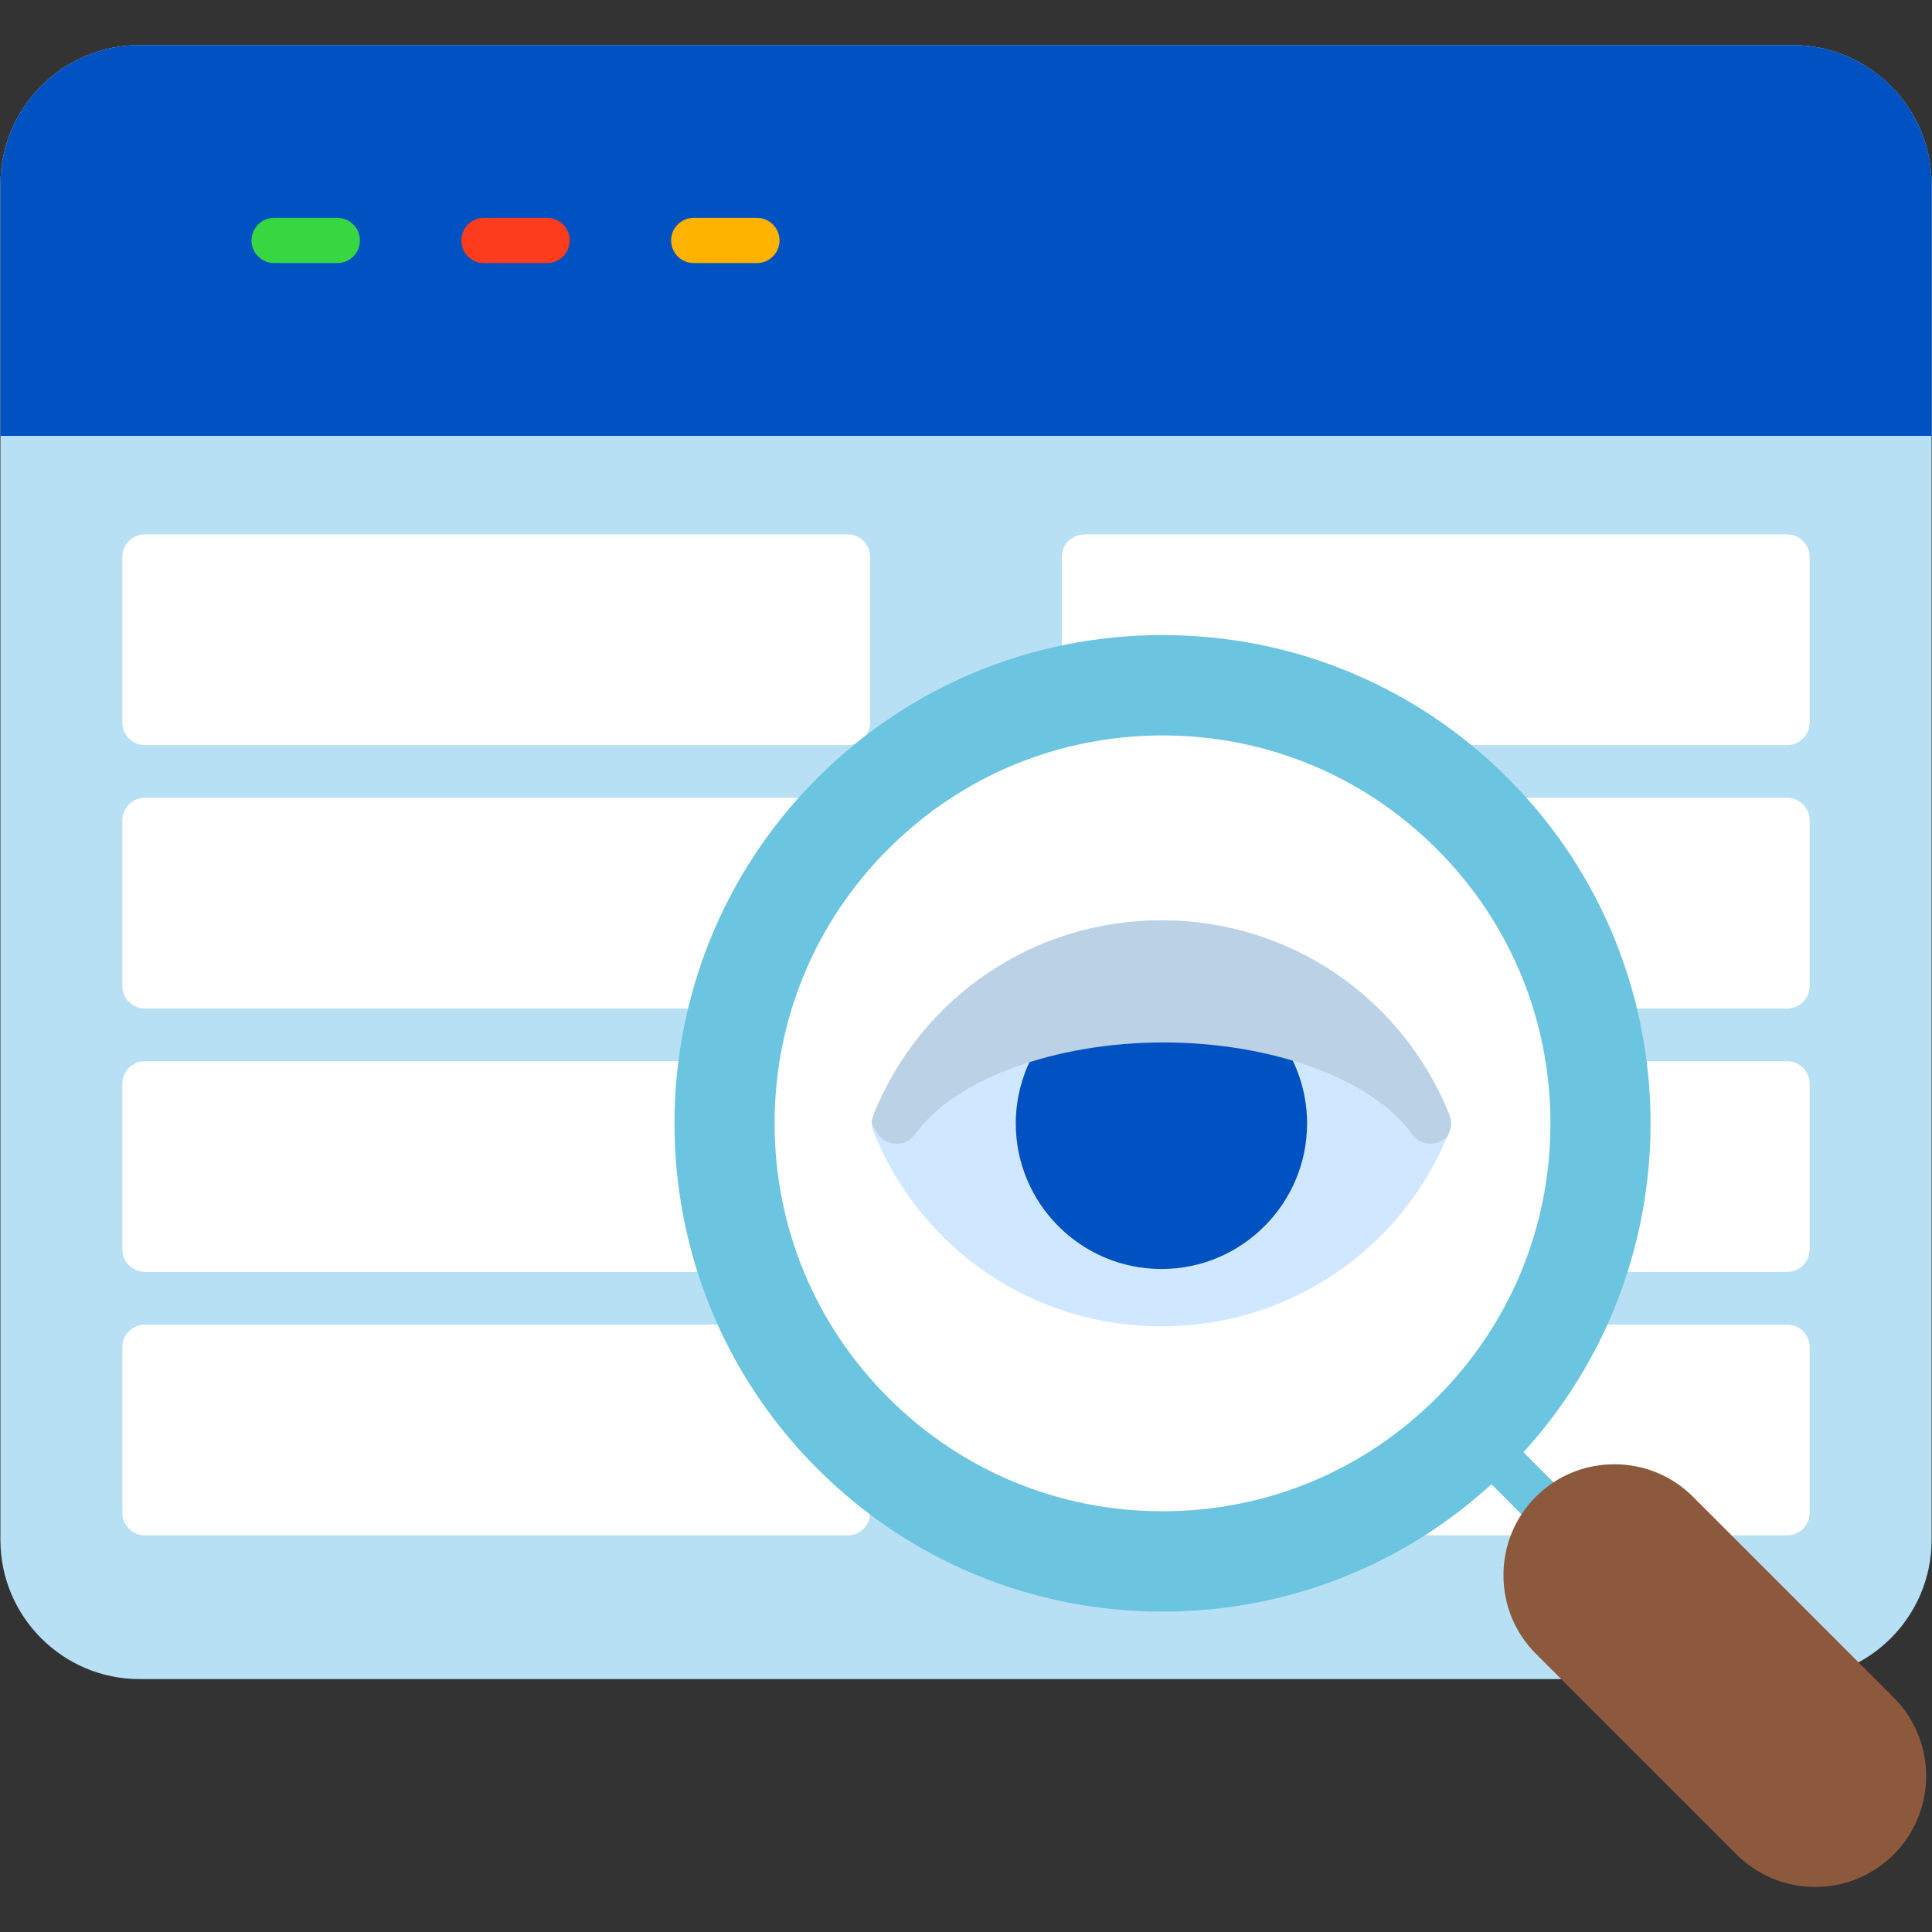
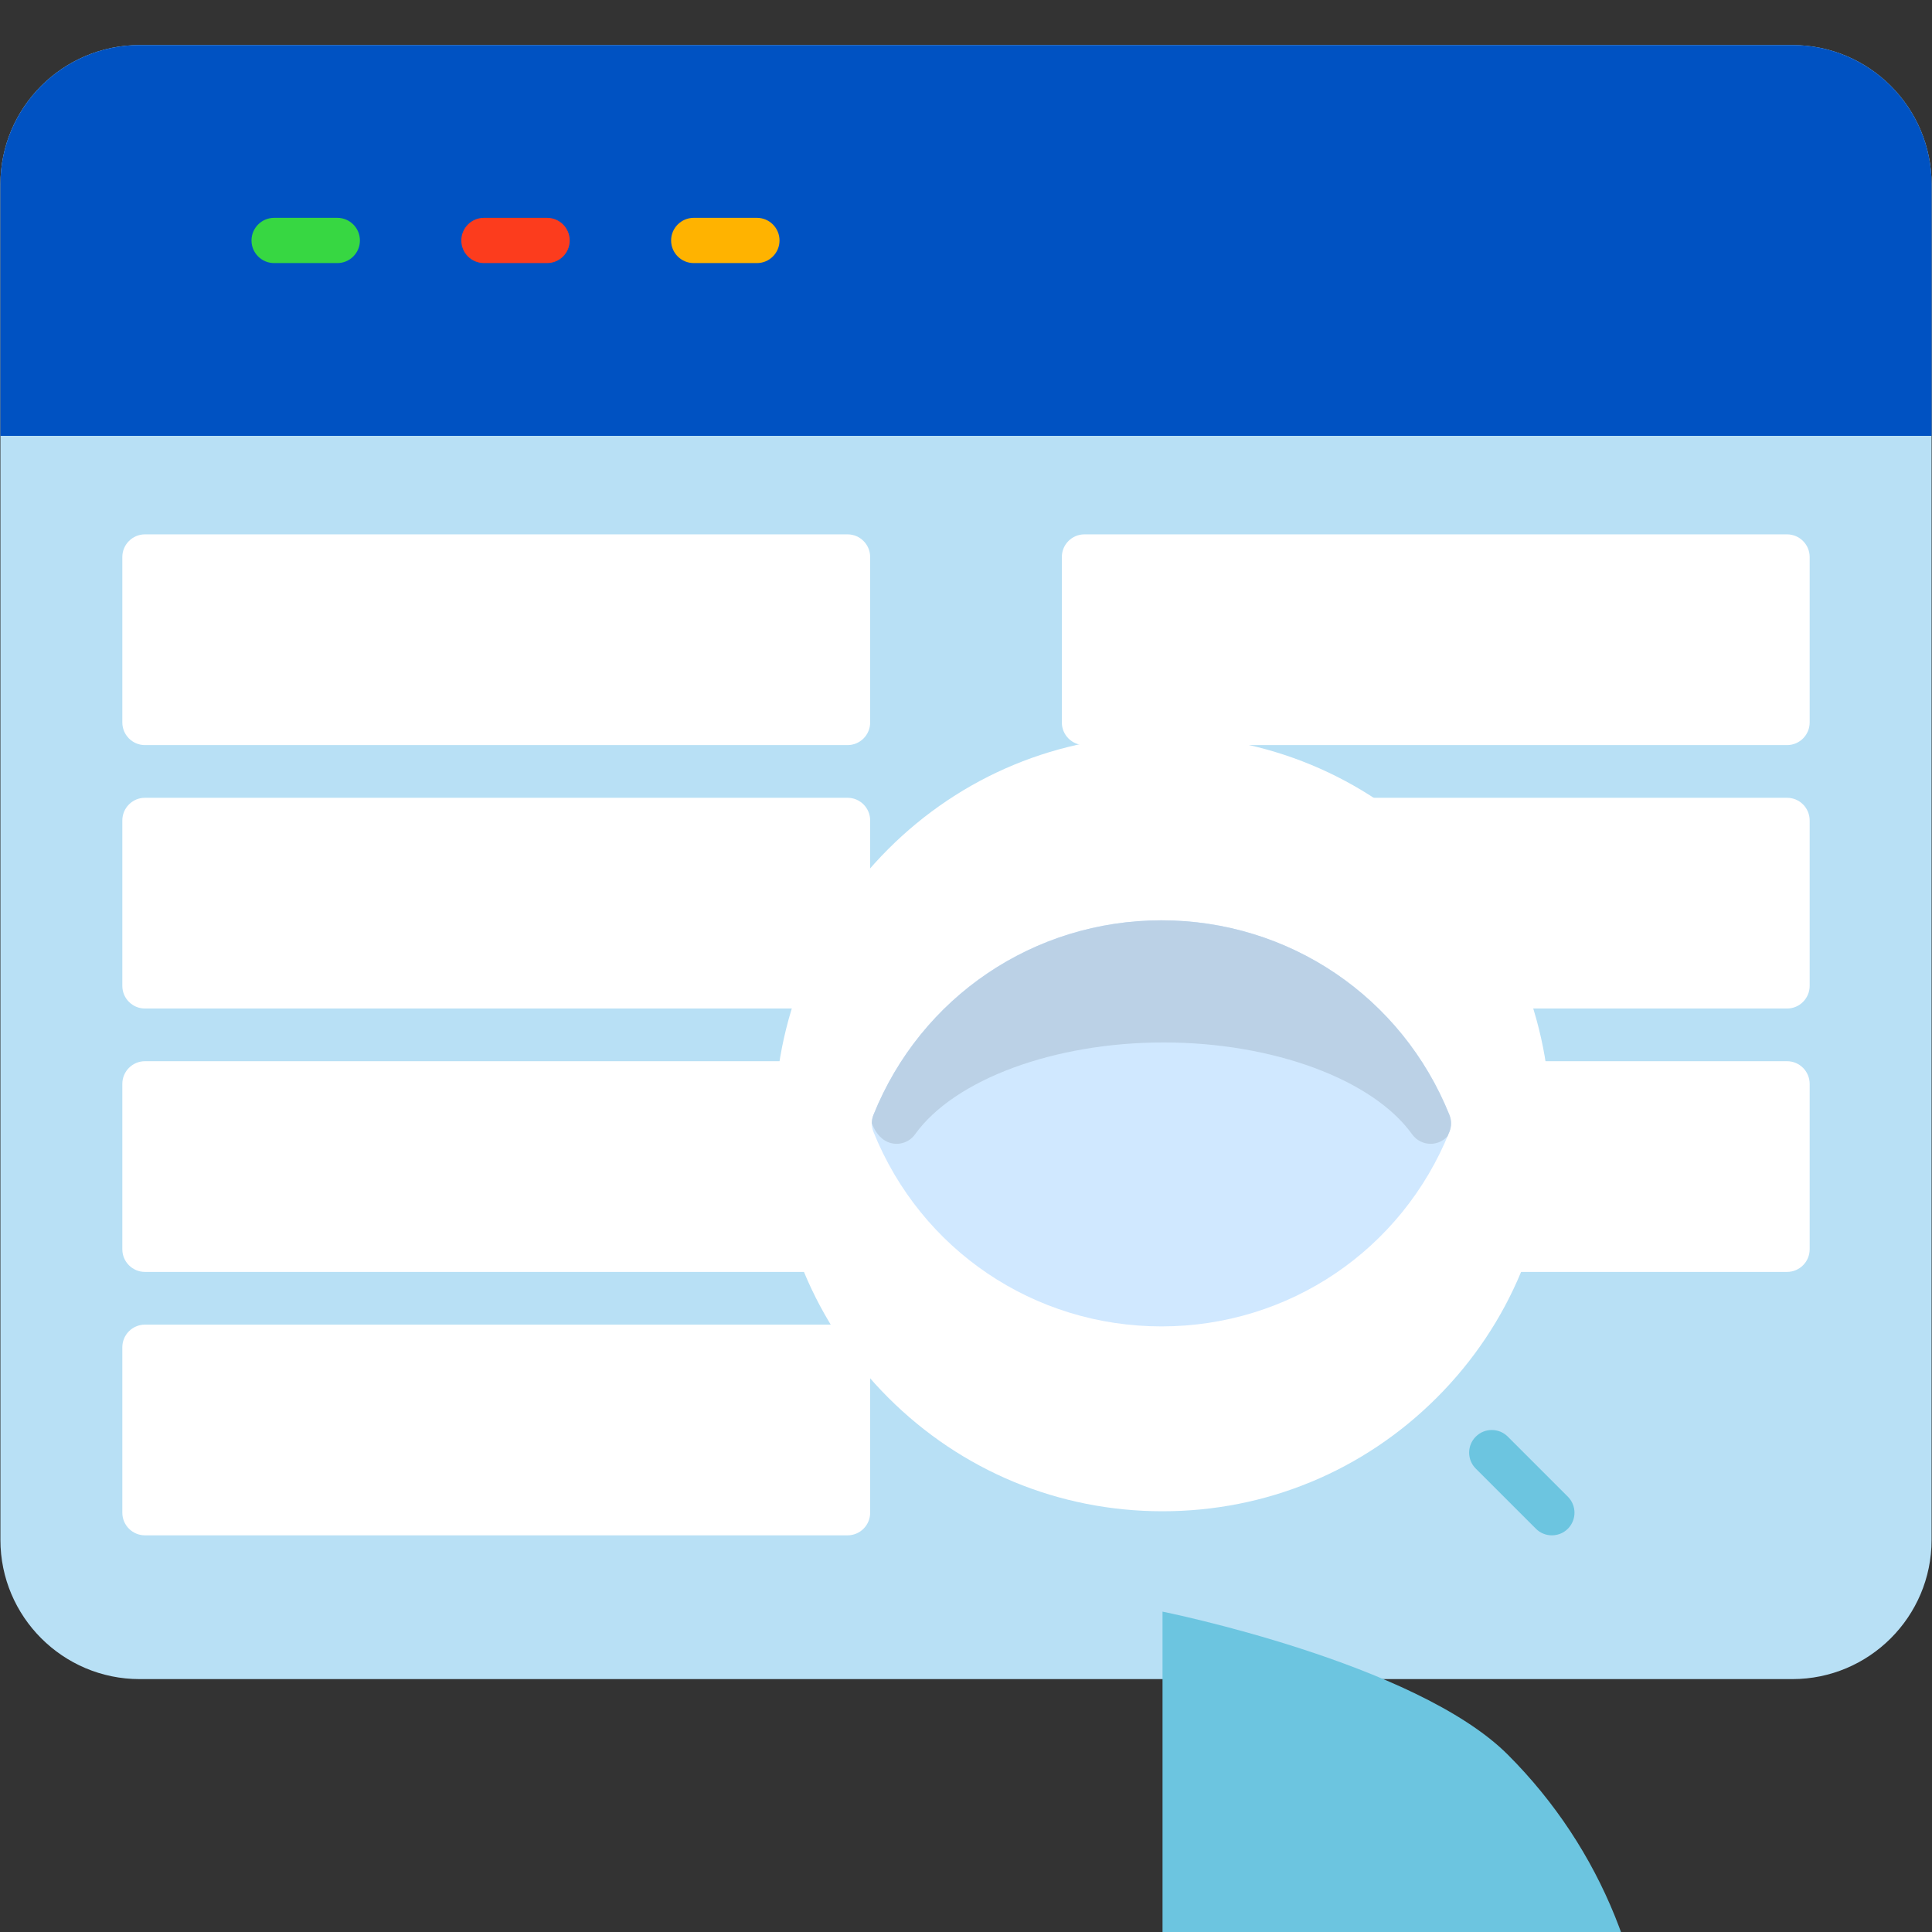
<svg xmlns="http://www.w3.org/2000/svg" clip-rule="evenodd" fill-rule="evenodd" height="512" image-rendering="optimizeQuality" shape-rendering="geometricPrecision" text-rendering="geometricPrecision" viewBox="0 0 512 512" width="512">
  <rect x="0" y="0" width="512" height="512" fill="#333333" stroke="none" />
  <g id="Layer_x0020_1">
    <g id="_2112509117008">
      <g>
        <path d="m475 444.98c-224.63 0-116.19 0-438 0-20.34 0-36.89-16.55-36.89-36.88v-359.28c0-20.33 16.55-36.88 36.89-36.88h438c20.34 0 36.89 16.55 36.89 36.88v359.28c0 20.34-16.55 36.88-36.89 36.88z" fill="#b8e0f5" />
        <path d="m.11 115.51v-66.69c0-20.33 16.55-36.88 36.89-36.88h438c20.34 0 36.89 16.55 36.89 36.88v66.69h-511.78z" fill="#0052c2" />
        <path d="m89.39 69.72h-16.74c-3.31 0-6-2.68-6-5.99s2.69-6 6-6h16.74c3.31 0 5.99 2.69 5.99 6s-2.68 5.99-5.99 5.99z" fill="#37d742" />
        <path d="m144.99 69.72h-16.74c-3.31 0-6-2.68-6-5.99s2.69-6 6-6h16.74c3.31 0 5.99 2.69 5.99 6s-2.68 5.99-5.99 5.99z" fill="#fc3c1d" />
        <path d="m200.59 69.72h-16.74c-3.31 0-6-2.68-6-5.99s2.69-6 6-6h16.74c3.31 0 5.99 2.69 5.99 6s-2.68 5.99-5.99 5.99z" fill="#ffb300" />
        <g fill="#fff">
          <path d="m224.61 197.46h-186.19c-3.31 0-6-2.69-6-6v-43.85c0-3.31 2.69-6 6-6h186.19c3.31 0 5.99 2.69 5.99 6v43.85c0 3.31-2.68 6-5.99 6z" />
          <path d="m473.58 197.46h-186.19c-3.31 0-5.99-2.69-5.99-6v-43.85c0-3.31 2.68-6 5.99-6h186.19c3.31 0 6 2.69 6 6v43.85c0 3.31-2.69 6-6 6z" />
          <path d="m473.58 267.27h-186.19c-3.31 0-5.99-2.69-5.99-6v-43.85c0-3.31 2.68-6 5.99-6h186.19c3.31 0 6 2.69 6 6v43.85c0 3.31-2.69 6-6 6z" />
          <path d="m473.58 337.07h-186.19c-3.31 0-5.99-2.68-5.99-5.99v-43.85c0-3.31 2.68-6 5.99-6h186.19c3.31 0 6 2.69 6 6v43.85c0 3.31-2.69 5.99-6 5.99z" />
-           <path d="m473.58 406.88h-186.19c-3.31 0-5.99-2.68-5.99-5.99v-43.85c0-3.32 2.68-6 5.99-6h186.19c3.31 0 6 2.68 6 6v43.85c0 3.31-2.69 5.99-6 5.99z" />
          <path d="m224.61 267.27h-186.19c-3.31 0-6-2.69-6-6v-43.85c0-3.31 2.69-6 6-6h186.19c3.31 0 5.99 2.69 5.99 6v43.85c0 3.31-2.68 6-5.99 6z" />
          <path d="m224.61 337.07h-186.19c-3.31 0-6-2.68-6-5.99v-43.85c0-3.31 2.69-6 6-6h186.19c3.31 0 5.99 2.69 5.99 6v43.85c0 3.31-2.68 5.99-5.99 5.99z" />
          <path d="m224.61 406.88h-186.19c-3.31 0-6-2.68-6-5.99v-43.85c0-3.32 2.69-6 6-6h186.19c3.31 0 5.99 2.68 5.99 6v43.85c0 3.31-2.68 5.99-5.99 5.99z" />
        </g>
      </g>
      <path d="m411.26 406.88c-1.53 0-3.07-.58-4.24-1.76l-15.92-15.92c-2.35-2.34-2.35-6.14 0-8.48 2.34-2.34 6.14-2.34 8.48 0l15.92 15.92c2.34 2.35 2.34 6.14 0 8.49-1.17 1.17-2.7 1.75-4.24 1.75z" fill="#6cc5e0" />
-       <path d="m308.08 427.1c-34.57 0-67.06-13.46-91.5-37.9-50.45-50.45-50.45-132.55 0-183 24.44-24.44 56.94-37.9 91.5-37.9s67.06 13.46 91.5 37.9c50.45 50.45 50.45 132.55 0 183-24.44 24.44-56.94 37.9-91.5 37.9z" fill="#6cc5e0" />
+       <path d="m308.08 427.1s67.06 13.46 91.5 37.9c50.45 50.45 50.45 132.55 0 183-24.44 24.44-56.94 37.9-91.5 37.9z" fill="#6cc5e0" />
      <path d="m308.08 400.5c-27.46 0-53.27-10.69-72.69-30.11-19.42-19.41-30.11-45.23-30.11-72.69s10.69-53.27 30.11-72.69 45.23-30.11 72.69-30.11 53.27 10.69 72.69 30.11 30.11 45.23 30.11 72.69-10.69 53.28-30.11 72.69c-19.42 19.42-45.23 30.11-72.69 30.11z" fill="#fff" />
-       <path d="m481.04 500.06c-7.88 0-15.27-3.05-20.81-8.59l-53.21-53.21c-5.54-5.54-8.59-12.93-8.59-20.81s3.05-15.27 8.59-20.81 12.93-8.59 20.81-8.59 15.27 3.05 20.81 8.59l53.2 53.21c11.48 11.47 11.48 30.14.01 41.62-.03.02-.05.04-.08.07-5.53 5.49-12.89 8.52-20.73 8.52z" fill="#8c593c" />
      <path d="m307.79 351.51c-33.76 0-63.72-20.25-76.32-51.57-.58-1.44-.58-3.04 0-4.48 12.6-31.32 42.56-51.57 76.32-51.57 33.77 0 63.72 20.25 76.32 51.57.58 1.44.58 3.04 0 4.48-12.6 31.32-42.55 51.57-76.32 51.57z" fill="#d0e8ff" />
-       <path d="m307.79 336.3c-21.28 0-38.6-17.31-38.6-38.6 0-11.88 5.65-23.34 15.12-30.64 19.27-14.83 46.42-.41 46.63-.26 9.68 7.28 15.45 18.83 15.45 30.9 0 21.29-17.31 38.6-38.6 38.6z" fill="#0052c2" />
      <path d="m231.04 297.67c0-.75.15-1.5.43-2.21 12.6-31.32 42.56-51.57 76.32-51.57 33.77 0 63.72 20.25 76.32 51.57.58 1.44.58 3.04 0 4.48-.17.41-.34.82-.51 1.22-.31.3-.63.59-.99.84-1.06.76-2.28 1.12-3.49 1.12-1.86 0-3.71-.87-4.88-2.5-10.43-14.57-36.9-24.36-65.87-24.36-28.98 0-55.45 9.79-65.88 24.36-1.93 2.69-5.67 3.31-8.37 1.38-1.33-.95-2.36-2.44-3.08-4.33z" fill="#bbd1e6" />
    </g>
  </g>
</svg>